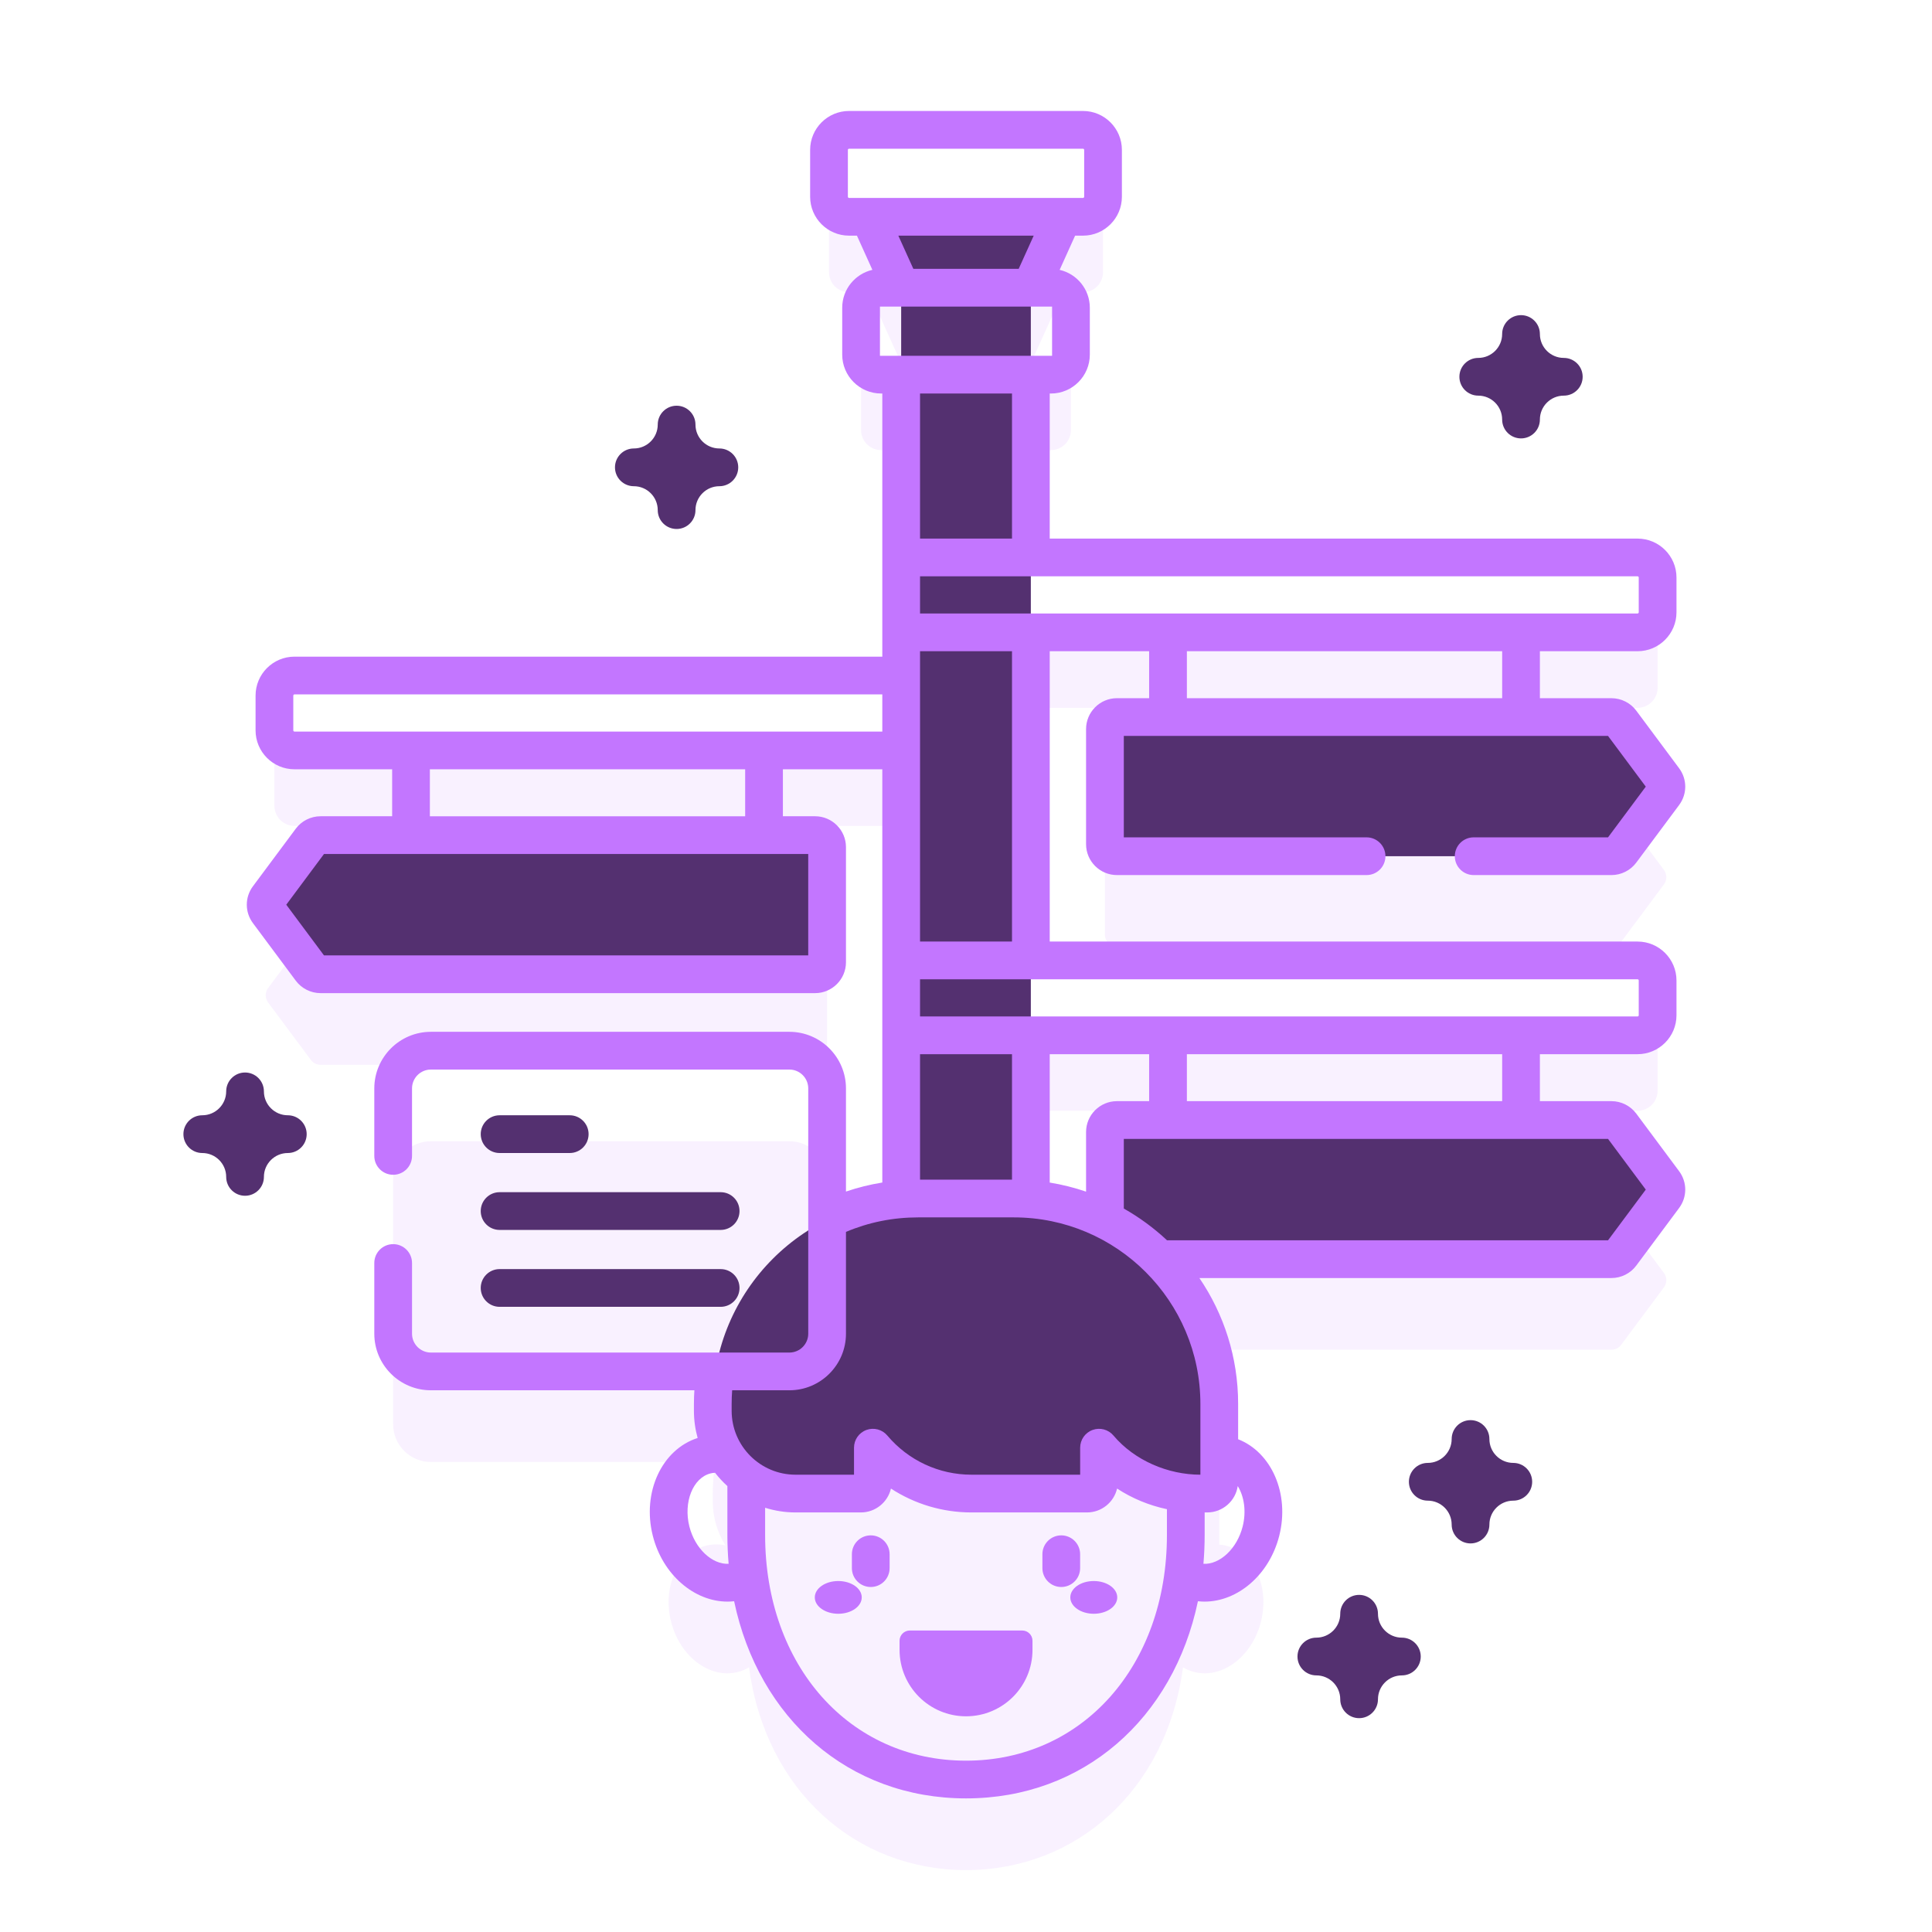
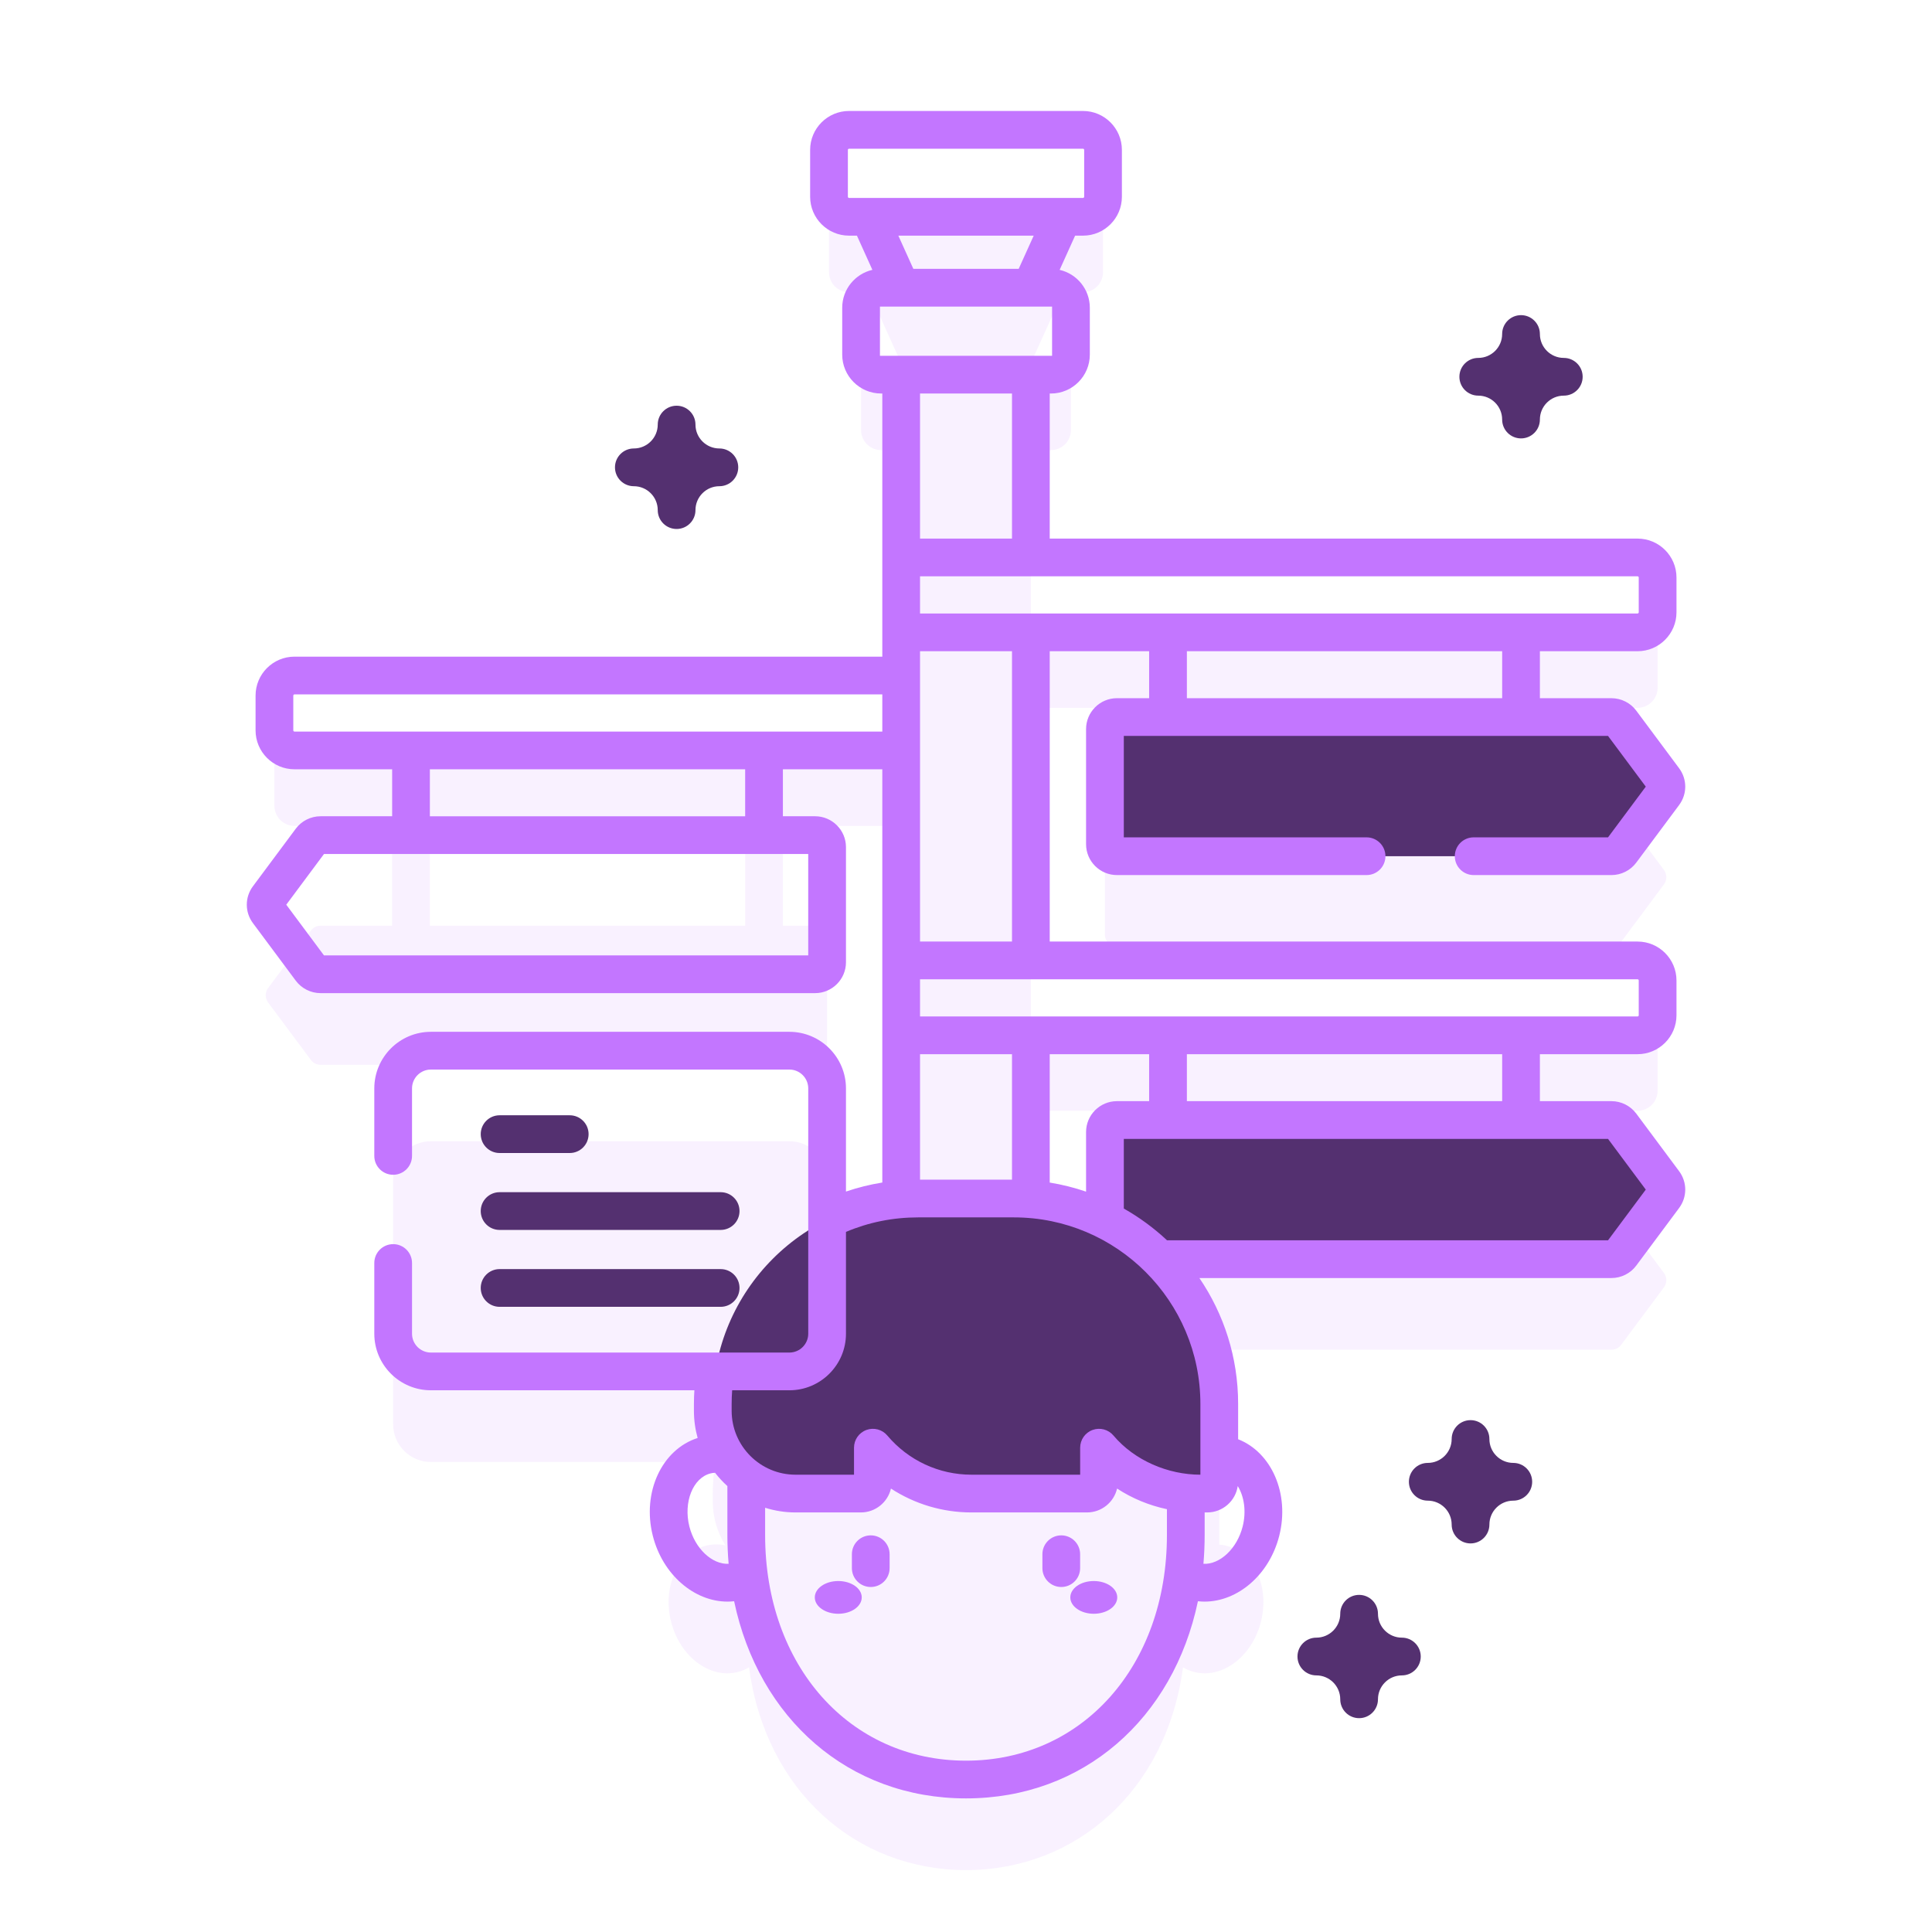
<svg xmlns="http://www.w3.org/2000/svg" width="110" height="110" viewBox="0 0 110 110" fill="none">
  <g clip-path="url(#clip0_1_914)">
    <path opacity="0.1" d="M92.3 69.202C92.171 69.028 91.967 68.925 91.751 68.925H87.675V63.243H93.236C93.866 63.243 94.377 62.733 94.377 62.102V59.69C94.377 59.06 93.866 58.549 93.236 58.549H58.693V40.301H65.427V45.983H63.595C63.217 45.983 62.91 46.289 62.91 46.667V53.22C62.91 53.598 63.217 53.904 63.595 53.904H91.75C91.967 53.904 92.171 53.802 92.3 53.628L94.738 50.352C94.918 50.109 94.918 49.777 94.738 49.534L92.3 46.258C92.17 46.085 91.967 45.982 91.75 45.982H87.675V40.301H93.236C93.866 40.301 94.377 39.79 94.377 39.159V36.747C94.377 36.117 93.866 35.606 93.236 35.606H58.693V25.628H59.834C60.464 25.628 60.975 25.117 60.975 24.487V21.819C60.975 21.189 60.464 20.678 59.834 20.678H58.693L60.519 16.64H61.66C62.291 16.64 62.801 16.129 62.801 15.499V12.831C62.801 12.2 62.291 11.689 61.66 11.689H48.341C47.711 11.689 47.2 12.2 47.2 12.831V15.498C47.2 16.129 47.711 16.64 48.341 16.64H49.483L51.309 20.677H50.167C49.537 20.677 49.026 21.188 49.026 21.818V24.486C49.026 25.117 49.537 25.628 50.167 25.628H51.309V42.328H16.766C16.135 42.328 15.624 42.839 15.624 43.469V45.881C15.624 46.512 16.135 47.023 16.766 47.023H22.326V52.705H18.251C18.035 52.705 17.831 52.807 17.702 52.981L15.264 56.257C15.083 56.499 15.083 56.832 15.264 57.075L17.702 60.351C17.831 60.524 18.035 60.627 18.251 60.627H46.407C46.785 60.627 47.091 60.32 47.091 59.942V53.39C47.091 53.012 46.785 52.705 46.407 52.705H44.575V47.023H51.309V73.439C49.804 73.563 48.38 73.967 47.091 74.606V67.126C47.091 65.939 46.129 64.978 44.943 64.978H24.533C23.346 64.978 22.384 65.939 22.384 67.126V81.091C22.384 82.277 23.346 83.239 24.533 83.239H40.729C40.633 83.841 40.582 84.458 40.582 85.086V85.482C40.582 86.403 40.848 87.263 41.305 87.989C40.939 87.912 40.562 87.911 40.191 88.005C38.595 88.407 37.707 90.344 38.208 92.331C38.709 94.317 40.41 95.601 42.006 95.198C42.235 95.141 42.448 95.048 42.646 94.931C43.595 101.993 48.764 106.475 55.001 106.475C61.237 106.475 66.406 101.993 67.356 94.931C67.554 95.048 67.766 95.14 67.996 95.198C69.592 95.601 71.292 94.317 71.793 92.331C72.294 90.344 71.406 88.407 69.81 88.005C69.68 87.972 69.55 87.954 69.419 87.943V85.086C69.419 81.872 68.121 78.961 66.022 76.847H91.751C91.967 76.847 92.171 76.745 92.3 76.571L94.738 73.295C94.918 73.053 94.918 72.72 94.738 72.478L92.3 69.202ZM67.575 40.301H85.527V45.983H67.575V40.301ZM42.426 52.705H24.475V47.023H42.426V52.705ZM65.427 63.243V68.925H63.595C63.217 68.925 62.91 69.232 62.91 69.61V74.606C61.621 73.967 60.197 73.561 58.693 73.438V63.243H65.427V63.243ZM85.527 68.926H67.575V63.244H85.527V68.926Z" fill="#C376FF" />
-     <path d="M18.25 55.471H46.406C46.784 55.471 47.09 55.165 47.09 54.786V48.234C47.09 47.856 46.784 47.549 46.406 47.549H18.25C18.034 47.549 17.83 47.652 17.701 47.825L15.263 51.102C15.082 51.344 15.082 51.677 15.263 51.919L17.701 55.196C17.83 55.369 18.034 55.471 18.25 55.471Z" fill="#543070" />
-     <path d="M49.481 12.343L51.308 16.381H58.692L60.518 12.343H49.481Z" fill="#543070" />
-     <path d="M51.309 16.38H58.691V75.262H51.309V16.38Z" fill="#543070" />
    <path d="M91.75 48.748H63.595C63.217 48.748 62.91 48.442 62.91 48.064V41.511C62.91 41.133 63.217 40.827 63.595 40.827H91.75C91.967 40.827 92.171 40.929 92.3 41.103L94.738 44.379C94.918 44.621 94.918 44.954 94.738 45.197L92.3 48.473C92.171 48.646 91.967 48.748 91.75 48.748Z" fill="#543070" />
    <path d="M91.75 71.692H63.595C63.217 71.692 62.91 71.385 62.91 71.007V64.454C62.91 64.076 63.217 63.77 63.595 63.77H91.75C91.967 63.77 92.171 63.872 92.3 64.046L94.738 67.322C94.918 67.565 94.918 67.897 94.738 68.14L92.3 71.416C92.171 71.589 91.967 71.692 91.75 71.692Z" fill="#543070" />
    <path d="M40.583 79.93V80.326C40.583 82.928 42.693 85.038 45.295 85.038H49.013C49.392 85.038 49.699 84.731 49.699 84.352V82.425C51.044 84.022 53.057 85.038 55.308 85.038H61.89C62.268 85.038 62.575 84.731 62.575 84.353V82.425C63.92 84.022 65.933 85.038 68.185 85.038H68.735C69.113 85.038 69.42 84.731 69.42 84.353V79.931C69.42 73.474 64.186 68.24 57.729 68.24H52.275C45.818 68.239 40.583 73.473 40.583 79.93Z" fill="#543070" />
    <path d="M49.577 90.357C48.984 90.357 48.503 89.876 48.503 89.282V88.491C48.503 87.898 48.984 87.417 49.577 87.417C50.17 87.417 50.651 87.898 50.651 88.491V89.282C50.651 89.876 50.17 90.357 49.577 90.357Z" fill="#C376FF" />
    <path d="M60.424 90.357C59.831 90.357 59.35 89.876 59.35 89.282V88.491C59.35 87.898 59.831 87.417 60.424 87.417C61.017 87.417 61.498 87.898 61.498 88.491V89.282C61.498 89.876 61.017 90.357 60.424 90.357Z" fill="#C376FF" />
-     <path d="M58.786 93.419V93.934C58.786 96.025 57.092 97.719 55.001 97.719C52.911 97.719 51.217 96.025 51.217 93.934V93.419C51.217 93.096 51.479 92.834 51.802 92.834H58.201C58.524 92.834 58.786 93.096 58.786 93.419Z" fill="#C376FF" />
    <path d="M62.275 91.881C63.014 91.881 63.612 91.463 63.612 90.949C63.612 90.434 63.014 90.017 62.275 90.017C61.537 90.017 60.939 90.434 60.939 90.949C60.939 91.463 61.537 91.881 62.275 91.881Z" fill="#C376FF" />
    <path d="M47.728 91.881C48.466 91.881 49.064 91.463 49.064 90.949C49.064 90.434 48.466 90.017 47.728 90.017C46.989 90.017 46.391 90.434 46.391 90.949C46.391 91.463 46.989 91.881 47.728 91.881Z" fill="#C376FF" />
    <path d="M93.162 63.404C92.832 62.961 92.304 62.695 91.751 62.695H87.675V60.021H93.236C94.458 60.021 95.452 59.027 95.452 57.806V55.823C95.452 54.602 94.458 53.608 93.236 53.608H59.767V37.078H65.427V39.752H63.595C62.625 39.752 61.836 40.542 61.836 41.512V48.064C61.836 49.034 62.625 49.823 63.595 49.823H77.807C78.4 49.823 78.881 49.342 78.881 48.749C78.881 48.156 78.4 47.675 77.807 47.675H63.985V41.901H91.555L93.704 44.788L91.555 47.675H83.905C83.311 47.675 82.831 48.156 82.831 48.749C82.831 49.342 83.311 49.823 83.905 49.823H91.751C92.305 49.823 92.832 49.558 93.162 49.114L95.6 45.838C96.068 45.21 96.068 44.366 95.6 43.738L93.162 40.462C92.832 40.018 92.305 39.753 91.751 39.753H87.675V37.078H93.236C94.458 37.078 95.452 36.084 95.452 34.863V32.88C95.452 31.658 94.458 30.665 93.236 30.665H59.767V22.406H59.834C61.056 22.406 62.05 21.412 62.05 20.19V17.522C62.05 16.471 61.314 15.591 60.332 15.365L61.212 13.417H61.661C62.883 13.417 63.876 12.424 63.876 11.202V8.534C63.876 7.312 62.882 6.318 61.661 6.318H48.342C47.12 6.318 46.126 7.312 46.126 8.534V11.202C46.126 12.424 47.12 13.417 48.342 13.417H48.79L49.67 15.364C48.688 15.591 47.952 16.471 47.952 17.522V20.19C47.952 21.411 48.946 22.405 50.168 22.405H50.235V37.387H16.766C15.544 37.387 14.551 38.381 14.551 39.602V41.585C14.551 42.806 15.544 43.8 16.766 43.8H22.327V46.474H18.252C17.698 46.474 17.17 46.739 16.84 47.183L14.402 50.459C13.935 51.087 13.935 51.932 14.402 52.56L16.84 55.836C17.171 56.28 17.698 56.545 18.252 56.545H46.407C47.377 56.545 48.166 55.756 48.166 54.786V48.233C48.166 47.263 47.377 46.474 46.407 46.474H44.575V43.8H50.235V67.328C49.531 67.441 48.84 67.613 48.166 67.842V61.97C48.166 60.193 46.72 58.747 44.943 58.747H24.533C22.756 58.747 21.311 60.193 21.311 61.97V65.812C21.311 66.406 21.792 66.887 22.385 66.887C22.978 66.887 23.459 66.406 23.459 65.812V61.97C23.459 61.377 23.941 60.896 24.533 60.896H44.943C45.536 60.896 46.018 61.377 46.018 61.97V75.935C46.018 76.527 45.536 77.009 44.943 77.009H24.533C23.941 77.009 23.459 76.527 23.459 75.935V71.91C23.459 71.317 22.978 70.836 22.385 70.836C21.792 70.836 21.311 71.317 21.311 71.91V75.935C21.311 77.712 22.756 79.157 24.533 79.157H39.535C39.519 79.415 39.509 79.672 39.509 79.931V80.326C39.509 80.862 39.584 81.38 39.721 81.873C37.684 82.526 36.543 84.964 37.167 87.438C37.729 89.662 39.533 91.189 41.42 91.189C41.546 91.189 41.672 91.181 41.798 91.168C43.198 97.852 48.321 102.393 55.002 102.393C61.681 102.393 66.805 97.852 68.205 91.168C68.331 91.181 68.457 91.189 68.583 91.189C70.47 91.189 72.275 89.662 72.836 87.438C73.438 85.05 72.398 82.692 70.494 81.944V79.931C70.494 77.277 69.679 74.81 68.288 72.766H91.751C92.305 72.766 92.833 72.501 93.162 72.057L95.6 68.781C96.068 68.153 96.068 67.308 95.6 66.68L93.162 63.404ZM93.236 55.756C93.273 55.756 93.303 55.786 93.303 55.823V57.806C93.303 57.843 93.273 57.873 93.236 57.873H52.383V55.756H93.236V55.756ZM85.527 60.021V62.695H67.576V60.021H85.527ZM65.427 60.021V62.695H63.595C62.625 62.695 61.836 63.484 61.836 64.454V67.847C61.169 67.62 60.478 67.445 59.767 67.33V60.021H65.427ZM57.619 60.021V67.165H52.383V60.021H57.619ZM52.383 53.608V37.078H57.619V53.608H52.383ZM85.527 39.752H67.576V37.078H85.527V39.752ZM93.236 32.813C93.273 32.813 93.303 32.843 93.303 32.88V34.862C93.303 34.899 93.273 34.929 93.236 34.929H52.383V32.813H93.236V32.813ZM52.383 30.665V22.405H57.619V30.665H52.383ZM48.342 11.269C48.305 11.269 48.275 11.239 48.275 11.202V8.534C48.275 8.497 48.305 8.467 48.342 8.467H61.661C61.698 8.467 61.728 8.497 61.728 8.534V11.202C61.728 11.239 61.698 11.269 61.661 11.269H48.342V11.269ZM58.855 13.417L58 15.306H52.002L51.148 13.417H58.855ZM50.101 20.257V17.455H59.901V20.257H50.101ZM46.017 48.623V54.397H18.447L16.299 51.51L18.447 48.623H46.017ZM24.475 46.475V43.801H42.426V46.475H24.475ZM16.766 41.652C16.729 41.652 16.699 41.622 16.699 41.585V39.603C16.699 39.566 16.729 39.536 16.766 39.536H50.235V41.653H16.766V41.652ZM39.25 86.912C38.901 85.527 39.452 84.143 40.455 83.89C40.539 83.869 40.626 83.858 40.713 83.854C40.924 84.127 41.159 84.379 41.414 84.611V87.397C41.414 87.954 41.439 88.501 41.485 89.037C40.552 89.084 39.57 88.179 39.25 86.912ZM55.001 100.245C48.373 100.245 43.563 94.842 43.563 87.397V85.845C44.11 86.017 44.691 86.112 45.294 86.112H49.013C49.846 86.112 50.545 85.531 50.727 84.753C52.076 85.632 53.661 86.112 55.308 86.112H61.889C62.721 86.112 63.42 85.531 63.602 84.753C64.466 85.316 65.428 85.713 66.44 85.927V87.397C66.44 94.842 61.629 100.245 55.001 100.245ZM70.472 84.611C70.839 85.2 70.968 86.055 70.752 86.912C70.433 88.179 69.451 89.085 68.518 89.037C68.564 88.501 68.588 87.954 68.588 87.397V86.112H68.734C69.616 86.112 70.346 85.459 70.472 84.611ZM68.345 79.931V83.963C66.497 83.963 64.59 83.15 63.396 81.733C63.105 81.388 62.63 81.261 62.206 81.416C61.782 81.571 61.5 81.974 61.5 82.425V83.963H55.308C53.46 83.963 51.715 83.15 50.52 81.733C50.23 81.388 49.754 81.261 49.33 81.416C48.906 81.571 48.624 81.974 48.624 82.425V83.963H45.294C43.289 83.963 41.657 82.332 41.657 80.326V79.931C41.657 79.672 41.667 79.414 41.686 79.157H44.943C46.72 79.157 48.166 77.712 48.166 75.935V70.139C49.462 69.591 50.841 69.313 52.275 69.313H57.727C63.582 69.313 68.345 74.076 68.345 79.931ZM91.555 70.617H66.445C65.702 69.922 64.877 69.314 63.985 68.81V64.844H91.555L93.704 67.731L91.555 70.617Z" fill="#C376FF" />
    <path d="M32.438 65.648H28.445C27.852 65.648 27.371 65.166 27.371 64.573C27.371 63.98 27.852 63.499 28.445 63.499H32.438C33.031 63.499 33.512 63.98 33.512 64.573C33.512 65.166 33.031 65.648 32.438 65.648Z" fill="#543070" />
    <path d="M41.031 70.027H28.445C27.852 70.027 27.371 69.546 27.371 68.952C27.371 68.359 27.852 67.878 28.445 67.878H41.031C41.624 67.878 42.105 68.359 42.105 68.952C42.105 69.546 41.624 70.027 41.031 70.027Z" fill="#543070" />
    <path d="M41.031 74.405H28.445C27.852 74.405 27.371 73.924 27.371 73.331C27.371 72.738 27.852 72.257 28.445 72.257H41.031C41.624 72.257 42.105 72.738 42.105 73.331C42.105 73.924 41.624 74.405 41.031 74.405Z" fill="#543070" />
    <path d="M38.523 30.118C37.93 30.118 37.449 29.637 37.449 29.044C37.449 28.293 36.838 27.683 36.088 27.683C35.495 27.683 35.014 27.202 35.014 26.609C35.014 26.015 35.495 25.534 36.088 25.534C36.838 25.534 37.449 24.924 37.449 24.174C37.449 23.581 37.93 23.1 38.523 23.1C39.116 23.1 39.597 23.581 39.597 24.174C39.597 24.924 40.207 25.534 40.958 25.534C41.551 25.534 42.032 26.015 42.032 26.609C42.032 27.202 41.551 27.683 40.958 27.683C40.207 27.683 39.597 28.293 39.597 29.044C39.597 29.637 39.116 30.118 38.523 30.118Z" fill="#543070" />
-     <path d="M13.952 68.082C13.359 68.082 12.878 67.601 12.878 67.008C12.878 66.258 12.267 65.648 11.517 65.648C10.924 65.648 10.443 65.167 10.443 64.573C10.443 63.98 10.924 63.499 11.517 63.499C12.267 63.499 12.878 62.889 12.878 62.139C12.878 61.545 13.359 61.064 13.952 61.064C14.545 61.064 15.026 61.545 15.026 62.139C15.026 62.889 15.637 63.499 16.387 63.499C16.98 63.499 17.461 63.98 17.461 64.573C17.461 65.167 16.98 65.648 16.387 65.648C15.637 65.648 15.026 66.258 15.026 67.008C15.026 67.601 14.545 68.082 13.952 68.082Z" fill="#543070" />
    <path d="M86.601 24.961C86.007 24.961 85.526 24.48 85.526 23.887C85.526 23.137 84.916 22.526 84.166 22.526C83.573 22.526 83.092 22.045 83.092 21.452C83.092 20.859 83.573 20.378 84.166 20.378C84.916 20.378 85.526 19.768 85.526 19.017C85.526 18.424 86.007 17.943 86.601 17.943C87.194 17.943 87.675 18.424 87.675 19.017C87.675 19.768 88.285 20.378 89.035 20.378C89.629 20.378 90.11 20.859 90.11 21.452C90.11 22.045 89.629 22.526 89.035 22.526C88.285 22.526 87.675 23.137 87.675 23.887C87.675 24.48 87.194 24.961 86.601 24.961Z" fill="#543070" />
    <path d="M77.382 97.825C76.788 97.825 76.308 97.344 76.308 96.75C76.308 96 75.697 95.39 74.947 95.39C74.354 95.39 73.873 94.909 73.873 94.315C73.873 93.722 74.354 93.241 74.947 93.241C75.697 93.241 76.308 92.631 76.308 91.881C76.308 91.287 76.788 90.806 77.382 90.806C77.975 90.806 78.456 91.287 78.456 91.881C78.456 92.631 79.066 93.241 79.817 93.241C80.41 93.241 80.891 93.722 80.891 94.315C80.891 94.909 80.41 95.39 79.817 95.39C79.066 95.39 78.456 96 78.456 96.75C78.456 97.344 77.975 97.825 77.382 97.825Z" fill="#543070" />
    <path d="M83.726 87.876C83.133 87.876 82.652 87.394 82.652 86.801C82.652 86.051 82.041 85.441 81.291 85.441C80.698 85.441 80.217 84.96 80.217 84.367C80.217 83.773 80.698 83.292 81.291 83.292C82.041 83.292 82.652 82.682 82.652 81.932C82.652 81.338 83.133 80.857 83.726 80.857C84.319 80.857 84.8 81.338 84.8 81.932C84.8 82.682 85.411 83.292 86.161 83.292C86.754 83.292 87.235 83.773 87.235 84.367C87.235 84.96 86.754 85.441 86.161 85.441C85.411 85.441 84.8 86.051 84.8 86.801C84.8 87.394 84.319 87.876 83.726 87.876Z" fill="#543070" />
  </g>
  <defs>
    <clipPath id="clip0_1_914">
      <rect width="110" height="110" fill="white" />
    </clipPath>
  </defs>
</svg>